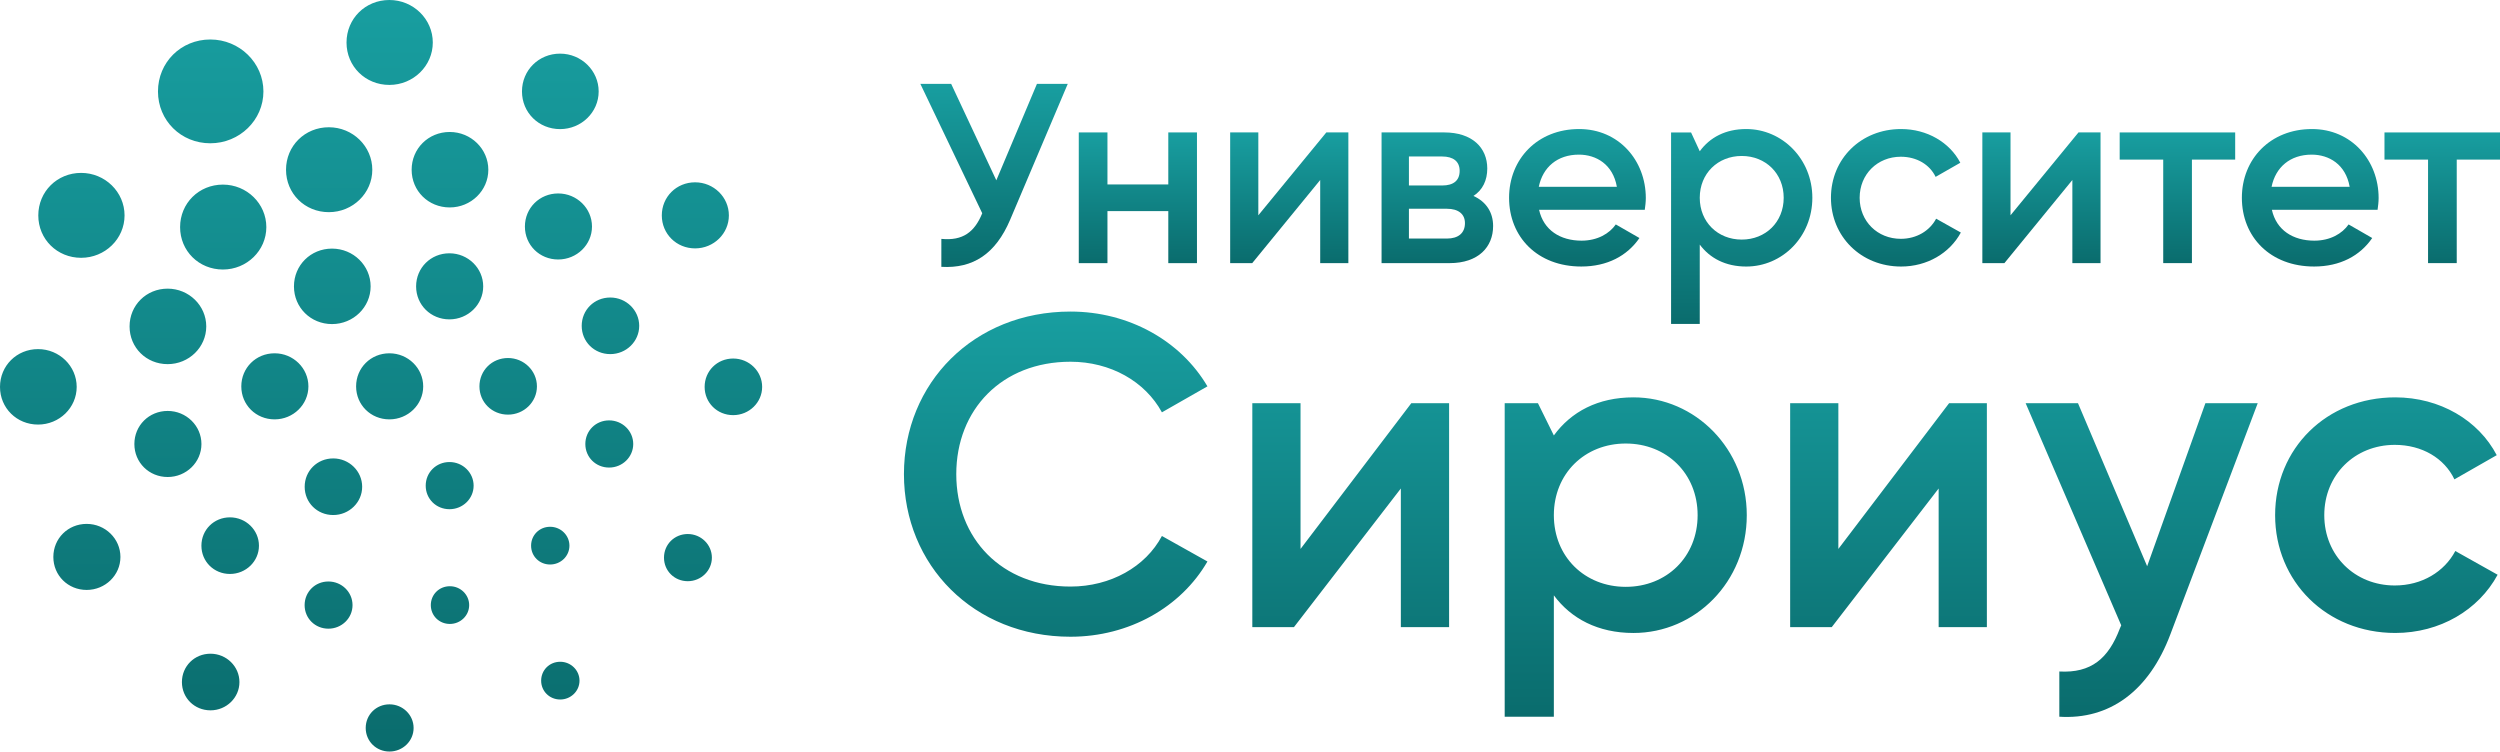
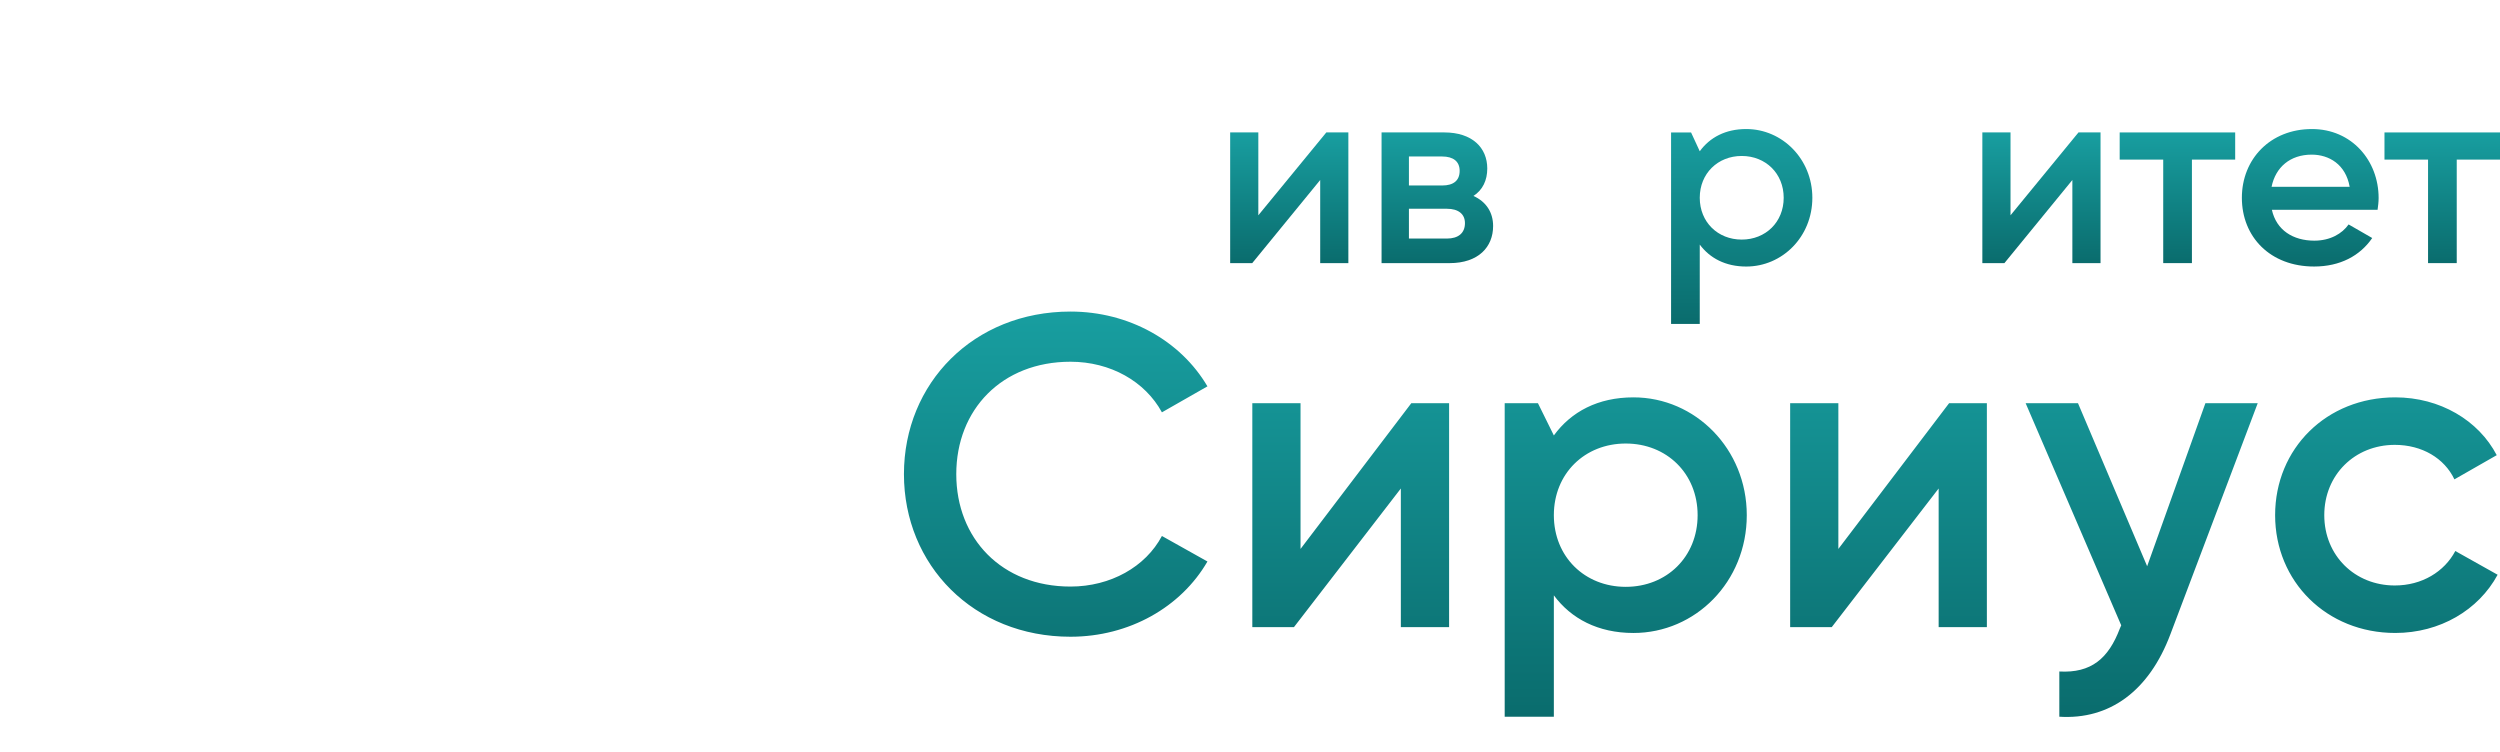
<svg xmlns="http://www.w3.org/2000/svg" width="163" height="49" viewBox="0 0 163 49" fill="none">
-   <path d="M25.394 49C24.526 49 23.844 48.324 23.844 47.464C23.844 46.6 24.526 45.923 25.394 45.923C26.262 45.923 26.967 46.616 26.967 47.464C26.967 48.312 26.262 49 25.394 49ZM36.526 45.608C37.218 45.608 37.784 45.058 37.784 44.38C37.784 43.701 37.218 43.147 36.526 43.147C35.83 43.147 35.283 43.688 35.283 44.38C35.283 45.067 35.83 45.608 36.526 45.608ZM44.843 37.894C45.709 37.894 46.415 37.206 46.415 36.358C46.415 35.511 45.709 34.818 44.843 34.818C43.974 34.818 43.292 35.495 43.292 36.358C43.292 37.22 43.974 37.894 44.843 37.894ZM47.803 27.067C48.845 27.067 49.692 26.241 49.692 25.225C49.692 24.206 48.845 23.376 47.803 23.376C46.76 23.376 45.942 24.189 45.942 25.225C45.942 26.257 46.76 27.067 47.803 27.067ZM45.321 16.195C46.536 16.195 47.523 15.231 47.523 14.045C47.523 12.857 46.536 11.887 45.321 11.887C44.104 11.887 43.15 12.836 43.15 14.045C43.15 15.25 44.104 16.195 45.321 16.195ZM36.516 8.418C37.905 8.418 39.033 7.319 39.033 5.963C39.033 4.605 37.905 3.497 36.516 3.497C35.125 3.497 34.033 4.581 34.033 5.963C34.033 7.341 35.125 8.418 36.516 8.418ZM25.387 5.537C26.947 5.537 28.218 4.297 28.218 2.773C28.218 1.246 26.947 0 25.387 0C23.819 0 22.593 1.219 22.593 2.773C22.593 4.323 23.819 5.537 25.387 5.537ZM13.712 9.342C15.621 9.342 17.175 7.829 17.175 5.963C17.175 4.097 15.621 2.575 13.712 2.575C11.799 2.575 10.3 4.065 10.3 5.963C10.3 7.858 11.799 9.342 13.712 9.342ZM5.29 16.809C6.85 16.809 8.121 15.57 8.121 14.046C8.121 12.518 6.85 11.273 5.29 11.273C3.725 11.273 2.497 12.492 2.497 14.046C2.497 15.596 3.725 16.809 5.29 16.809ZM2.482 27.682C3.871 27.682 5 26.581 5 25.226C5 23.868 3.871 22.762 2.482 22.762C1.091 22.762 0 23.845 0 25.226C0 26.604 1.091 27.682 2.482 27.682ZM5.65 38.464C6.864 38.464 7.852 37.501 7.852 36.314C7.852 35.126 6.865 34.158 5.65 34.158C4.433 34.158 3.478 35.106 3.478 36.314C3.478 37.519 4.433 38.464 5.65 38.464ZM13.724 46.314C14.764 46.314 15.611 45.487 15.611 44.472C15.611 43.452 14.764 42.622 13.724 42.622C12.679 42.622 11.861 43.436 11.861 44.472C11.861 45.505 12.679 46.314 13.724 46.314ZM29.307 33.2C30.175 33.2 30.88 32.514 30.88 31.666C30.88 30.817 30.175 30.125 29.307 30.125C28.439 30.125 27.756 30.803 27.756 31.666C27.756 32.528 28.439 33.2 29.307 33.2ZM33.121 27.034C34.161 27.034 35.008 26.209 35.008 25.193C35.008 24.174 34.161 23.343 33.121 23.343C32.076 23.343 31.259 24.157 31.259 25.193C31.259 26.225 32.076 27.034 33.121 27.034ZM29.302 20.823C30.518 20.823 31.505 19.859 31.505 18.673C31.505 17.485 30.518 16.515 29.302 16.515C28.085 16.515 27.13 17.464 27.13 18.673C27.13 19.878 28.085 20.823 29.302 20.823ZM21.648 21.13C23.037 21.13 24.165 20.029 24.165 18.674C24.165 17.316 23.037 16.209 21.648 16.209C20.257 16.209 19.166 17.292 19.166 18.674C19.166 20.05 20.257 21.13 21.648 21.13ZM25.39 27.343C26.605 27.343 27.593 26.378 27.593 25.193C27.593 24.005 26.605 23.035 25.39 23.035C24.174 23.035 23.218 23.984 23.218 25.193C23.218 26.398 24.174 27.343 25.39 27.343ZM17.905 27.343C19.12 27.343 20.108 26.378 20.108 25.193C20.108 24.004 19.12 23.035 17.905 23.035C16.687 23.035 15.733 23.984 15.733 25.193C15.733 26.398 16.687 27.343 17.905 27.343ZM21.725 33.58C22.766 33.58 23.613 32.754 23.613 31.738C23.613 30.719 22.766 29.889 21.725 29.889C20.682 29.889 19.865 30.701 19.865 31.738C19.865 32.77 20.682 33.58 21.725 33.58ZM21.412 40.99C22.28 40.99 22.985 40.302 22.985 39.455C22.985 38.604 22.28 37.913 21.412 37.913C20.544 37.913 19.861 38.592 19.861 39.455C19.861 40.315 20.544 40.99 21.412 40.99ZM14.993 37.422C16.035 37.422 16.884 36.596 16.884 35.58C16.884 34.561 16.035 33.731 14.993 33.731C13.95 33.731 13.132 34.544 13.132 35.58C13.132 36.612 13.95 37.422 14.993 37.422ZM10.933 31.101C12.147 31.101 13.134 30.137 13.134 28.951C13.134 27.762 12.147 26.793 10.933 26.793C9.716 26.793 8.761 27.742 8.761 28.951C8.761 30.156 9.716 31.101 10.933 31.101ZM10.93 23.742C12.319 23.742 13.448 22.64 13.448 21.284C13.448 19.926 12.319 18.82 10.93 18.82C9.538 18.82 8.448 19.903 8.448 21.284C8.448 22.663 9.538 23.742 10.93 23.742ZM14.534 17.573C16.096 17.573 17.365 16.333 17.365 14.808C17.365 13.28 16.096 12.036 14.534 12.036C12.966 12.036 11.742 13.256 11.742 14.808C11.742 16.359 12.966 17.573 14.534 17.573ZM21.442 13.833C23.004 13.833 24.274 12.594 24.274 11.069C24.274 9.541 23.004 8.297 21.442 8.297C19.875 8.297 18.649 9.515 18.649 11.069C18.649 12.62 19.875 13.833 21.442 13.833ZM29.322 13.525C30.71 13.525 31.839 12.425 31.839 11.069C31.839 9.712 30.71 8.605 29.322 8.605C27.93 8.605 26.839 9.688 26.839 11.069C26.839 12.448 27.93 13.525 29.322 13.525ZM36.394 16.919C37.61 16.919 38.598 15.956 38.598 14.77C38.598 13.582 37.61 12.613 36.394 12.613C35.178 12.613 34.224 13.561 34.224 14.77C34.224 15.977 35.178 16.919 36.394 16.919ZM39.789 23.088C40.83 23.088 41.676 22.263 41.676 21.246C41.676 20.227 40.83 19.398 39.789 19.398C38.745 19.398 37.927 20.21 37.927 21.246C37.927 22.28 38.745 23.088 39.789 23.088ZM39.715 30.485C40.582 30.485 41.287 29.796 41.287 28.95C41.287 28.1 40.582 27.409 39.715 27.409C38.845 27.409 38.164 28.087 38.164 28.95C38.164 29.81 38.845 30.485 39.715 30.485ZM35.867 36.806C36.562 36.806 37.127 36.257 37.127 35.578C37.127 34.9 36.562 34.346 35.867 34.346C35.172 34.346 34.627 34.887 34.627 35.578C34.627 36.268 35.172 36.806 35.867 36.806ZM29.331 40.681C30.024 40.681 30.59 40.131 30.59 39.454C30.59 38.775 30.024 38.222 29.331 38.222C28.635 38.222 28.089 38.762 28.089 39.454C28.089 40.143 28.635 40.681 29.331 40.681Z" fill="url(#paint0_linear_0_15)" />
  <path d="M148.338 33.589C148.338 29.238 151.691 25.908 156.171 25.908C159.078 25.908 161.599 27.399 162.787 29.677L160.028 31.254C159.376 29.881 157.921 29.005 156.141 29.005C153.53 29.005 151.543 30.962 151.543 33.589C151.543 36.218 153.53 38.173 156.141 38.173C157.921 38.173 159.376 37.269 160.086 35.926L162.845 37.474C161.599 39.78 159.078 41.269 156.171 41.269C151.69 41.269 148.338 37.912 148.338 33.589L148.338 33.589ZM147.203 26.289L141.509 41.357C140.113 45.067 137.533 46.935 134.268 46.73V43.781C136.346 43.898 137.474 42.934 138.214 40.978L138.304 40.773L132.072 26.289H135.485L139.994 36.919L143.792 26.289H147.203ZM129.544 26.289V40.891H126.4V31.849L119.428 40.891H116.718V26.289H119.861V35.791L127.081 26.289H129.544ZM113.89 33.589C113.89 37.941 110.537 41.27 106.502 41.27C104.189 41.27 102.438 40.335 101.311 38.817V46.73H98.106V26.289H100.274L101.311 28.391C102.438 26.843 104.189 25.908 106.502 25.908C110.537 25.908 113.89 29.267 113.89 33.589V33.589ZM110.685 33.589C110.685 30.873 108.669 28.918 105.998 28.918C103.328 28.918 101.311 30.873 101.311 33.589C101.311 36.305 103.328 38.262 105.998 38.262C108.669 38.262 110.685 36.305 110.685 33.589ZM94.481 26.289V40.891H91.335V31.849L84.364 40.891H81.651V26.289H84.795V35.791L92.017 26.289H94.481ZM58.937 30.914C58.937 36.843 63.475 41.515 69.796 41.515C73.621 41.515 77.004 39.587 78.725 36.609L75.757 34.946C74.69 36.959 72.406 38.244 69.796 38.244C65.316 38.244 62.349 35.12 62.349 30.914C62.349 26.71 65.316 23.585 69.796 23.585C72.406 23.585 74.661 24.869 75.757 26.884L78.725 25.19C76.974 22.212 73.591 20.314 69.796 20.314C63.475 20.314 58.937 24.987 58.937 30.914V30.914Z" fill="url(#paint1_linear_0_15)" />
-   <path d="M69.618 5.468L65.86 14.331C64.908 16.563 63.438 17.518 61.376 17.398V15.575C62.778 15.712 63.541 15.132 64.042 13.905L60.007 5.468H62.016L64.96 11.757L67.609 5.468H69.618H69.618Z" fill="url(#paint2_linear_0_15)" />
-   <path d="M78.042 8.634V17.157H76.173V13.764H72.206V17.157H70.336V8.634H72.206V12.026H76.173V8.634H78.042Z" fill="url(#paint3_linear_0_15)" />
  <path d="M87.913 8.634V17.157H86.077V11.736L81.644 17.157H80.207V8.634H82.043V14.037L86.476 8.634H87.913Z" fill="url(#paint4_linear_0_15)" />
  <path d="M97.351 14.736C97.351 16.1 96.398 17.156 94.511 17.156H90.078V8.634H94.165C96.001 8.634 96.97 9.64 96.97 10.986C96.97 11.753 96.675 12.383 96.069 12.776C96.901 13.151 97.351 13.849 97.351 14.736ZM91.862 10.203V12.094H94.027C94.77 12.094 95.169 11.771 95.169 11.139C95.169 10.526 94.754 10.203 94.027 10.203H91.862V10.203ZM95.515 14.549C95.515 13.952 95.083 13.611 94.337 13.611H91.862V15.554H94.337C95.083 15.554 95.515 15.196 95.515 14.549Z" fill="url(#paint5_linear_0_15)" />
-   <path d="M103.117 15.691C104.157 15.691 104.934 15.23 105.35 14.633L106.892 15.519C106.095 16.679 104.796 17.377 103.1 17.377C100.243 17.377 98.392 15.452 98.392 12.895C98.392 10.372 100.243 8.413 102.961 8.413C105.541 8.413 107.307 10.458 107.307 12.912C107.307 13.167 107.273 13.44 107.239 13.679H100.348C100.642 15.008 101.732 15.691 103.117 15.691V15.691ZM105.42 12.179C105.161 10.713 104.07 10.082 102.944 10.082C101.541 10.082 100.59 10.901 100.329 12.179H105.42Z" fill="url(#paint6_linear_0_15)" />
  <path d="M118.165 12.895C118.165 15.435 116.21 17.378 113.854 17.378C112.504 17.378 111.483 16.833 110.824 15.946V21.122H108.954V8.635H110.257L110.824 9.862C111.483 8.959 112.504 8.413 113.854 8.413C116.21 8.413 118.165 10.373 118.165 12.895ZM116.297 12.895C116.297 11.31 115.119 10.169 113.561 10.169C112.001 10.169 110.824 11.31 110.824 12.895C110.824 14.48 112.001 15.621 113.561 15.621C115.119 15.621 116.297 14.48 116.297 12.895Z" fill="url(#paint7_linear_0_15)" />
-   <path d="M119.378 12.895C119.378 10.355 121.335 8.413 123.951 8.413C125.647 8.413 127.119 9.282 127.812 10.611L126.202 11.532C125.819 10.73 124.971 10.219 123.933 10.219C122.409 10.219 121.249 11.362 121.249 12.895C121.249 14.43 122.409 15.571 123.933 15.571C124.971 15.571 125.819 15.043 126.236 14.259L127.847 15.162C127.119 16.508 125.647 17.378 123.951 17.378C121.335 17.378 119.378 15.417 119.378 12.895Z" fill="url(#paint8_linear_0_15)" />
  <path d="M136.955 8.634V17.157H135.118V11.736L130.686 17.157H129.249V8.634H131.086V14.037L135.517 8.634H136.955Z" fill="url(#paint9_linear_0_15)" />
  <path d="M145.734 10.406H142.913V17.155H141.042V10.406H138.203V8.635H145.734V10.406Z" fill="url(#paint10_linear_0_15)" />
  <path d="M150.895 15.691C151.936 15.691 152.713 15.23 153.129 14.633L154.669 15.519C153.874 16.679 152.575 17.377 150.879 17.377C148.023 17.377 146.17 15.452 146.17 12.895C146.17 10.372 148.023 8.413 150.74 8.413C153.32 8.413 155.086 10.458 155.086 12.912C155.086 13.167 155.051 13.44 155.018 13.679H148.126C148.42 15.008 149.51 15.691 150.895 15.691V15.691ZM153.198 12.179C152.939 10.713 151.848 10.082 150.722 10.082C149.32 10.082 148.367 10.901 148.107 12.179H153.198Z" fill="url(#paint11_linear_0_15)" />
  <path d="M163 10.406H160.179V17.155H158.309V10.406H155.468V8.635H163V10.406Z" fill="url(#paint12_linear_0_15)" />
  <defs>
    <linearGradient id="paint0_linear_0_15" x1="24.846" y1="0" x2="24.846" y2="49" gradientUnits="userSpaceOnUse">
      <stop stop-color="#189EA0" />
      <stop offset="1" stop-color="#0A6C6D" />
    </linearGradient>
    <linearGradient id="paint1_linear_0_15" x1="110.891" y1="20.314" x2="110.891" y2="46.745" gradientUnits="userSpaceOnUse">
      <stop stop-color="#189EA0" />
      <stop offset="1" stop-color="#0A6C6D" />
    </linearGradient>
    <linearGradient id="paint2_linear_0_15" x1="64.813" y1="5.468" x2="64.813" y2="17.408" gradientUnits="userSpaceOnUse">
      <stop stop-color="#189EA0" />
      <stop offset="1" stop-color="#0A6C6D" />
    </linearGradient>
    <linearGradient id="paint3_linear_0_15" x1="74.189" y1="8.634" x2="74.189" y2="17.157" gradientUnits="userSpaceOnUse">
      <stop stop-color="#189EA0" />
      <stop offset="1" stop-color="#0A6C6D" />
    </linearGradient>
    <linearGradient id="paint4_linear_0_15" x1="84.06" y1="8.634" x2="84.06" y2="17.157" gradientUnits="userSpaceOnUse">
      <stop stop-color="#189EA0" />
      <stop offset="1" stop-color="#0A6C6D" />
    </linearGradient>
    <linearGradient id="paint5_linear_0_15" x1="93.715" y1="8.634" x2="93.715" y2="17.156" gradientUnits="userSpaceOnUse">
      <stop stop-color="#189EA0" />
      <stop offset="1" stop-color="#0A6C6D" />
    </linearGradient>
    <linearGradient id="paint6_linear_0_15" x1="102.85" y1="8.413" x2="102.85" y2="17.377" gradientUnits="userSpaceOnUse">
      <stop stop-color="#189EA0" />
      <stop offset="1" stop-color="#0A6C6D" />
    </linearGradient>
    <linearGradient id="paint7_linear_0_15" x1="113.56" y1="8.413" x2="113.56" y2="21.122" gradientUnits="userSpaceOnUse">
      <stop stop-color="#189EA0" />
      <stop offset="1" stop-color="#0A6C6D" />
    </linearGradient>
    <linearGradient id="paint8_linear_0_15" x1="123.613" y1="8.413" x2="123.613" y2="17.378" gradientUnits="userSpaceOnUse">
      <stop stop-color="#189EA0" />
      <stop offset="1" stop-color="#0A6C6D" />
    </linearGradient>
    <linearGradient id="paint9_linear_0_15" x1="133.102" y1="8.634" x2="133.102" y2="17.157" gradientUnits="userSpaceOnUse">
      <stop stop-color="#189EA0" />
      <stop offset="1" stop-color="#0A6C6D" />
    </linearGradient>
    <linearGradient id="paint10_linear_0_15" x1="141.968" y1="8.635" x2="141.968" y2="17.155" gradientUnits="userSpaceOnUse">
      <stop stop-color="#189EA0" />
      <stop offset="1" stop-color="#0A6C6D" />
    </linearGradient>
    <linearGradient id="paint11_linear_0_15" x1="150.628" y1="8.413" x2="150.628" y2="17.377" gradientUnits="userSpaceOnUse">
      <stop stop-color="#189EA0" />
      <stop offset="1" stop-color="#0A6C6D" />
    </linearGradient>
    <linearGradient id="paint12_linear_0_15" x1="159.234" y1="8.635" x2="159.234" y2="17.155" gradientUnits="userSpaceOnUse">
      <stop stop-color="#189EA0" />
      <stop offset="1" stop-color="#0A6C6D" />
    </linearGradient>
  </defs>
</svg>